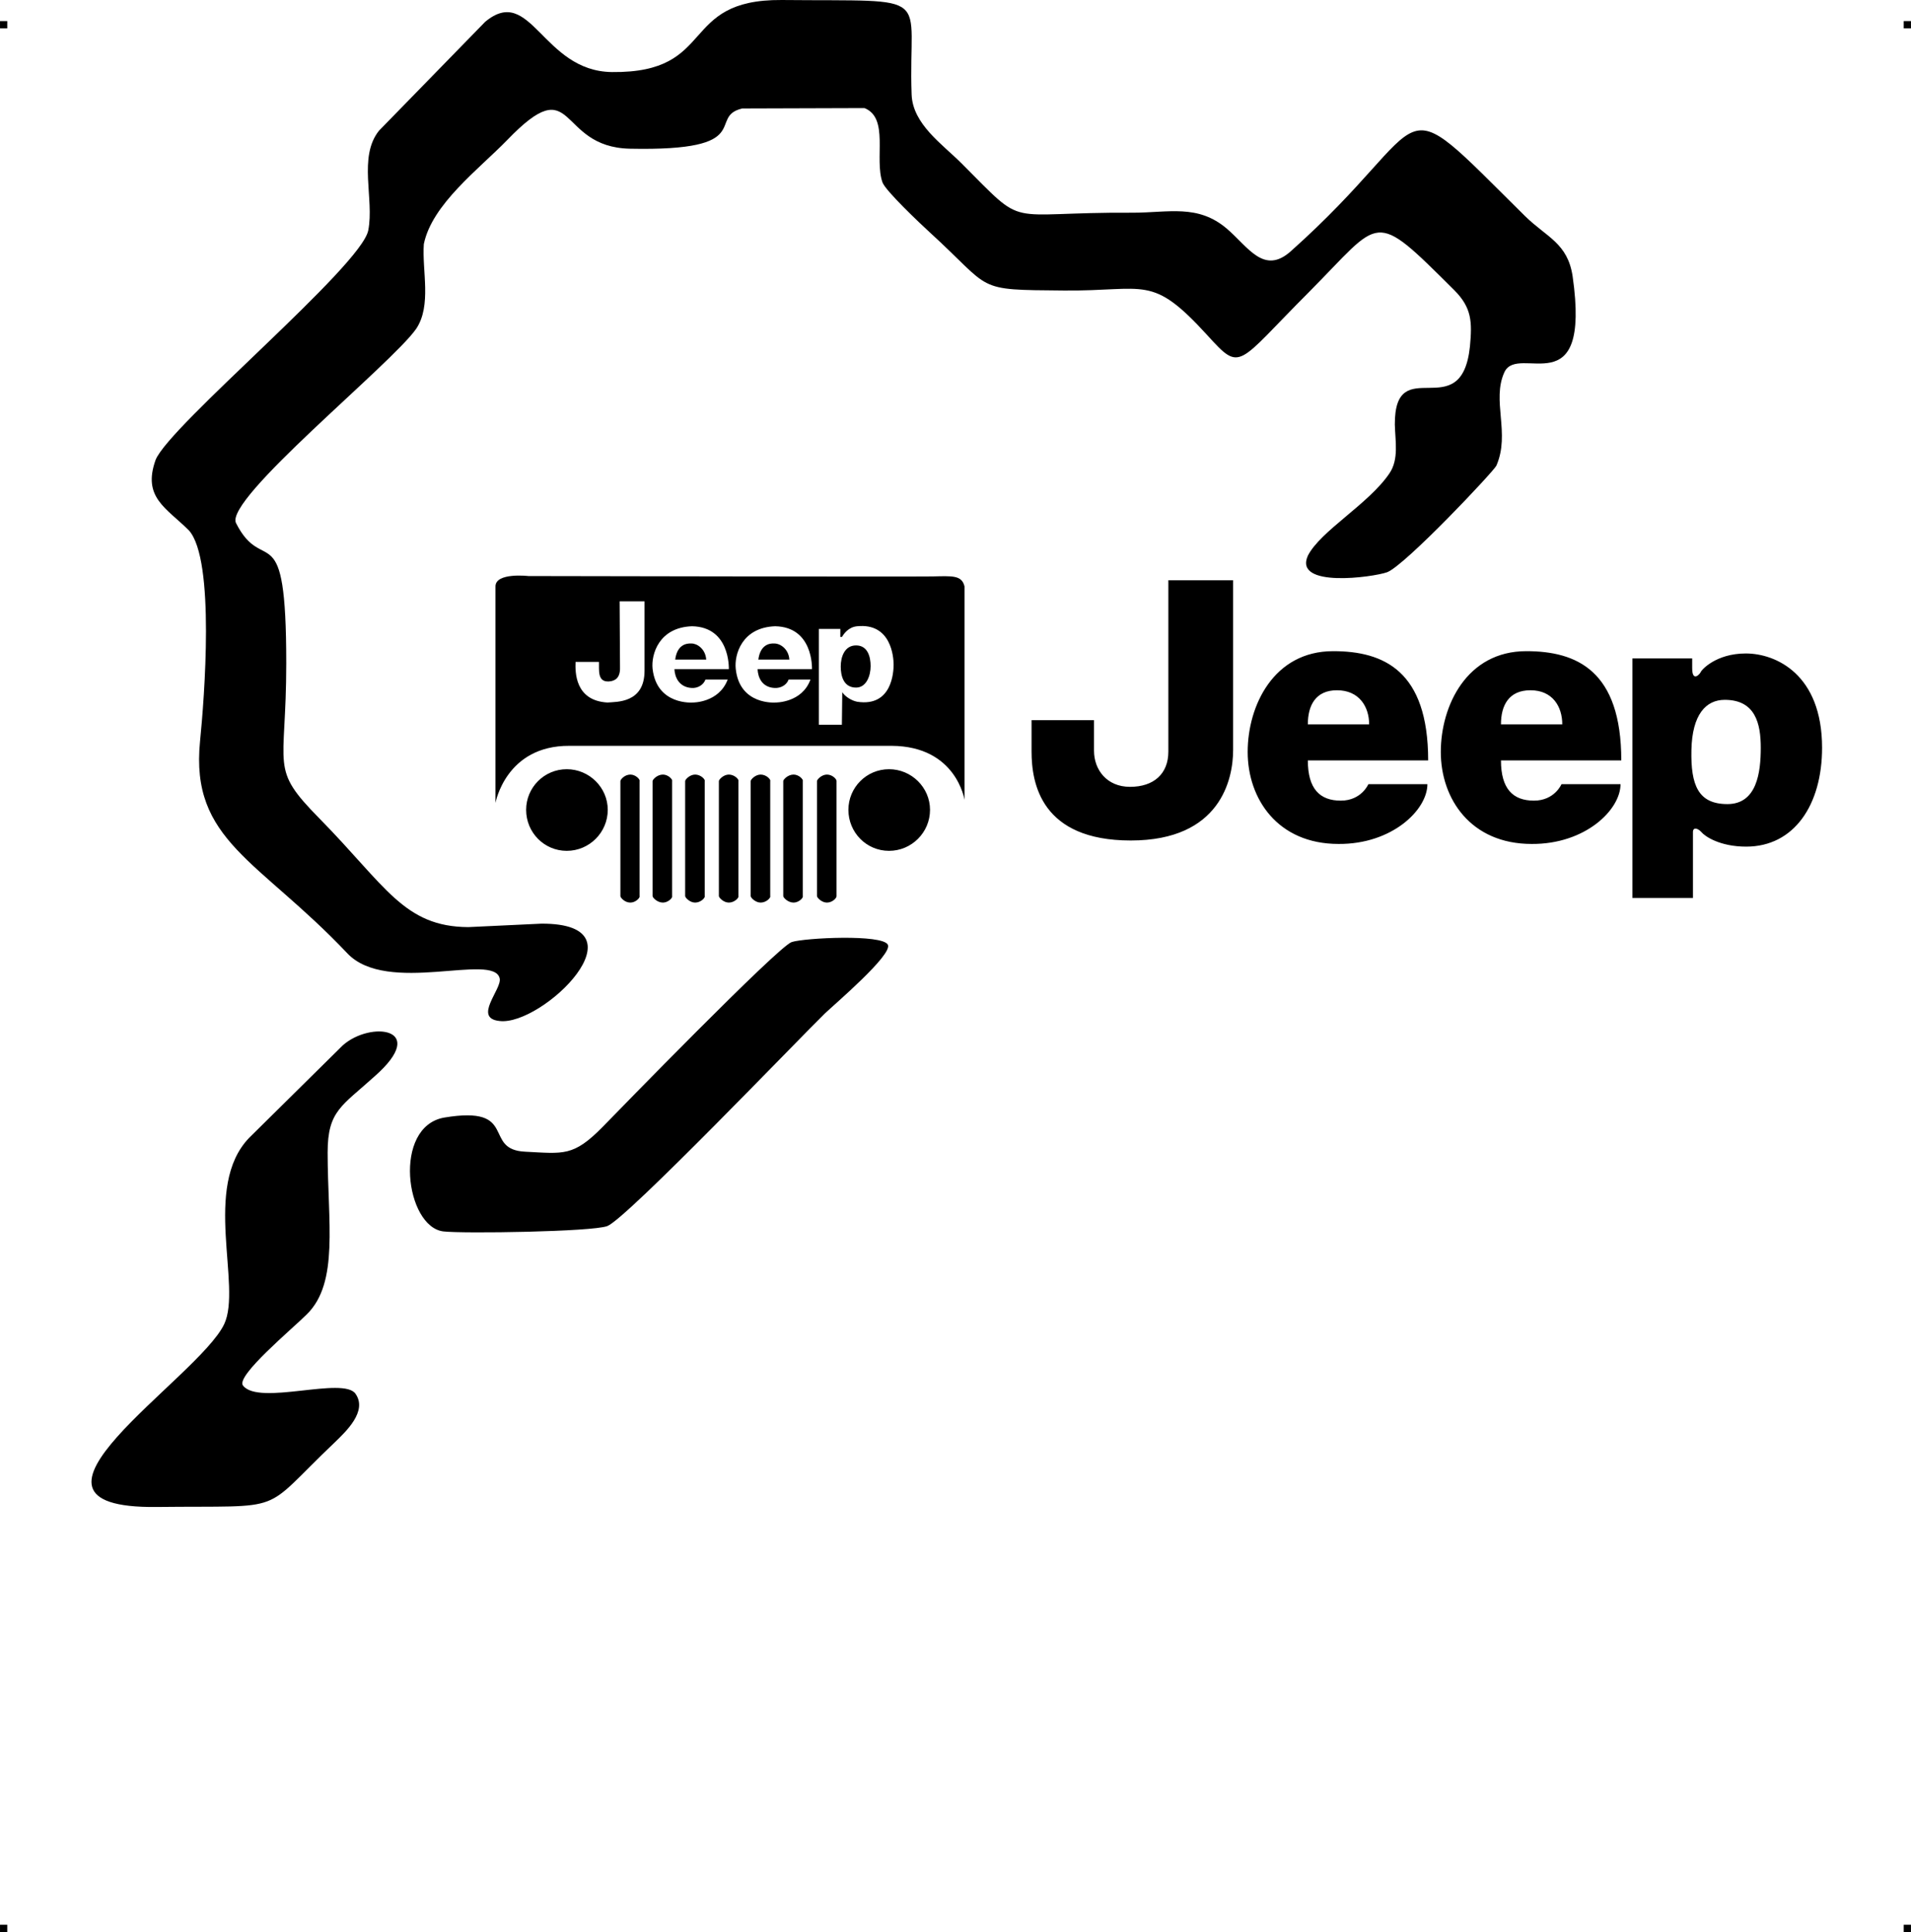
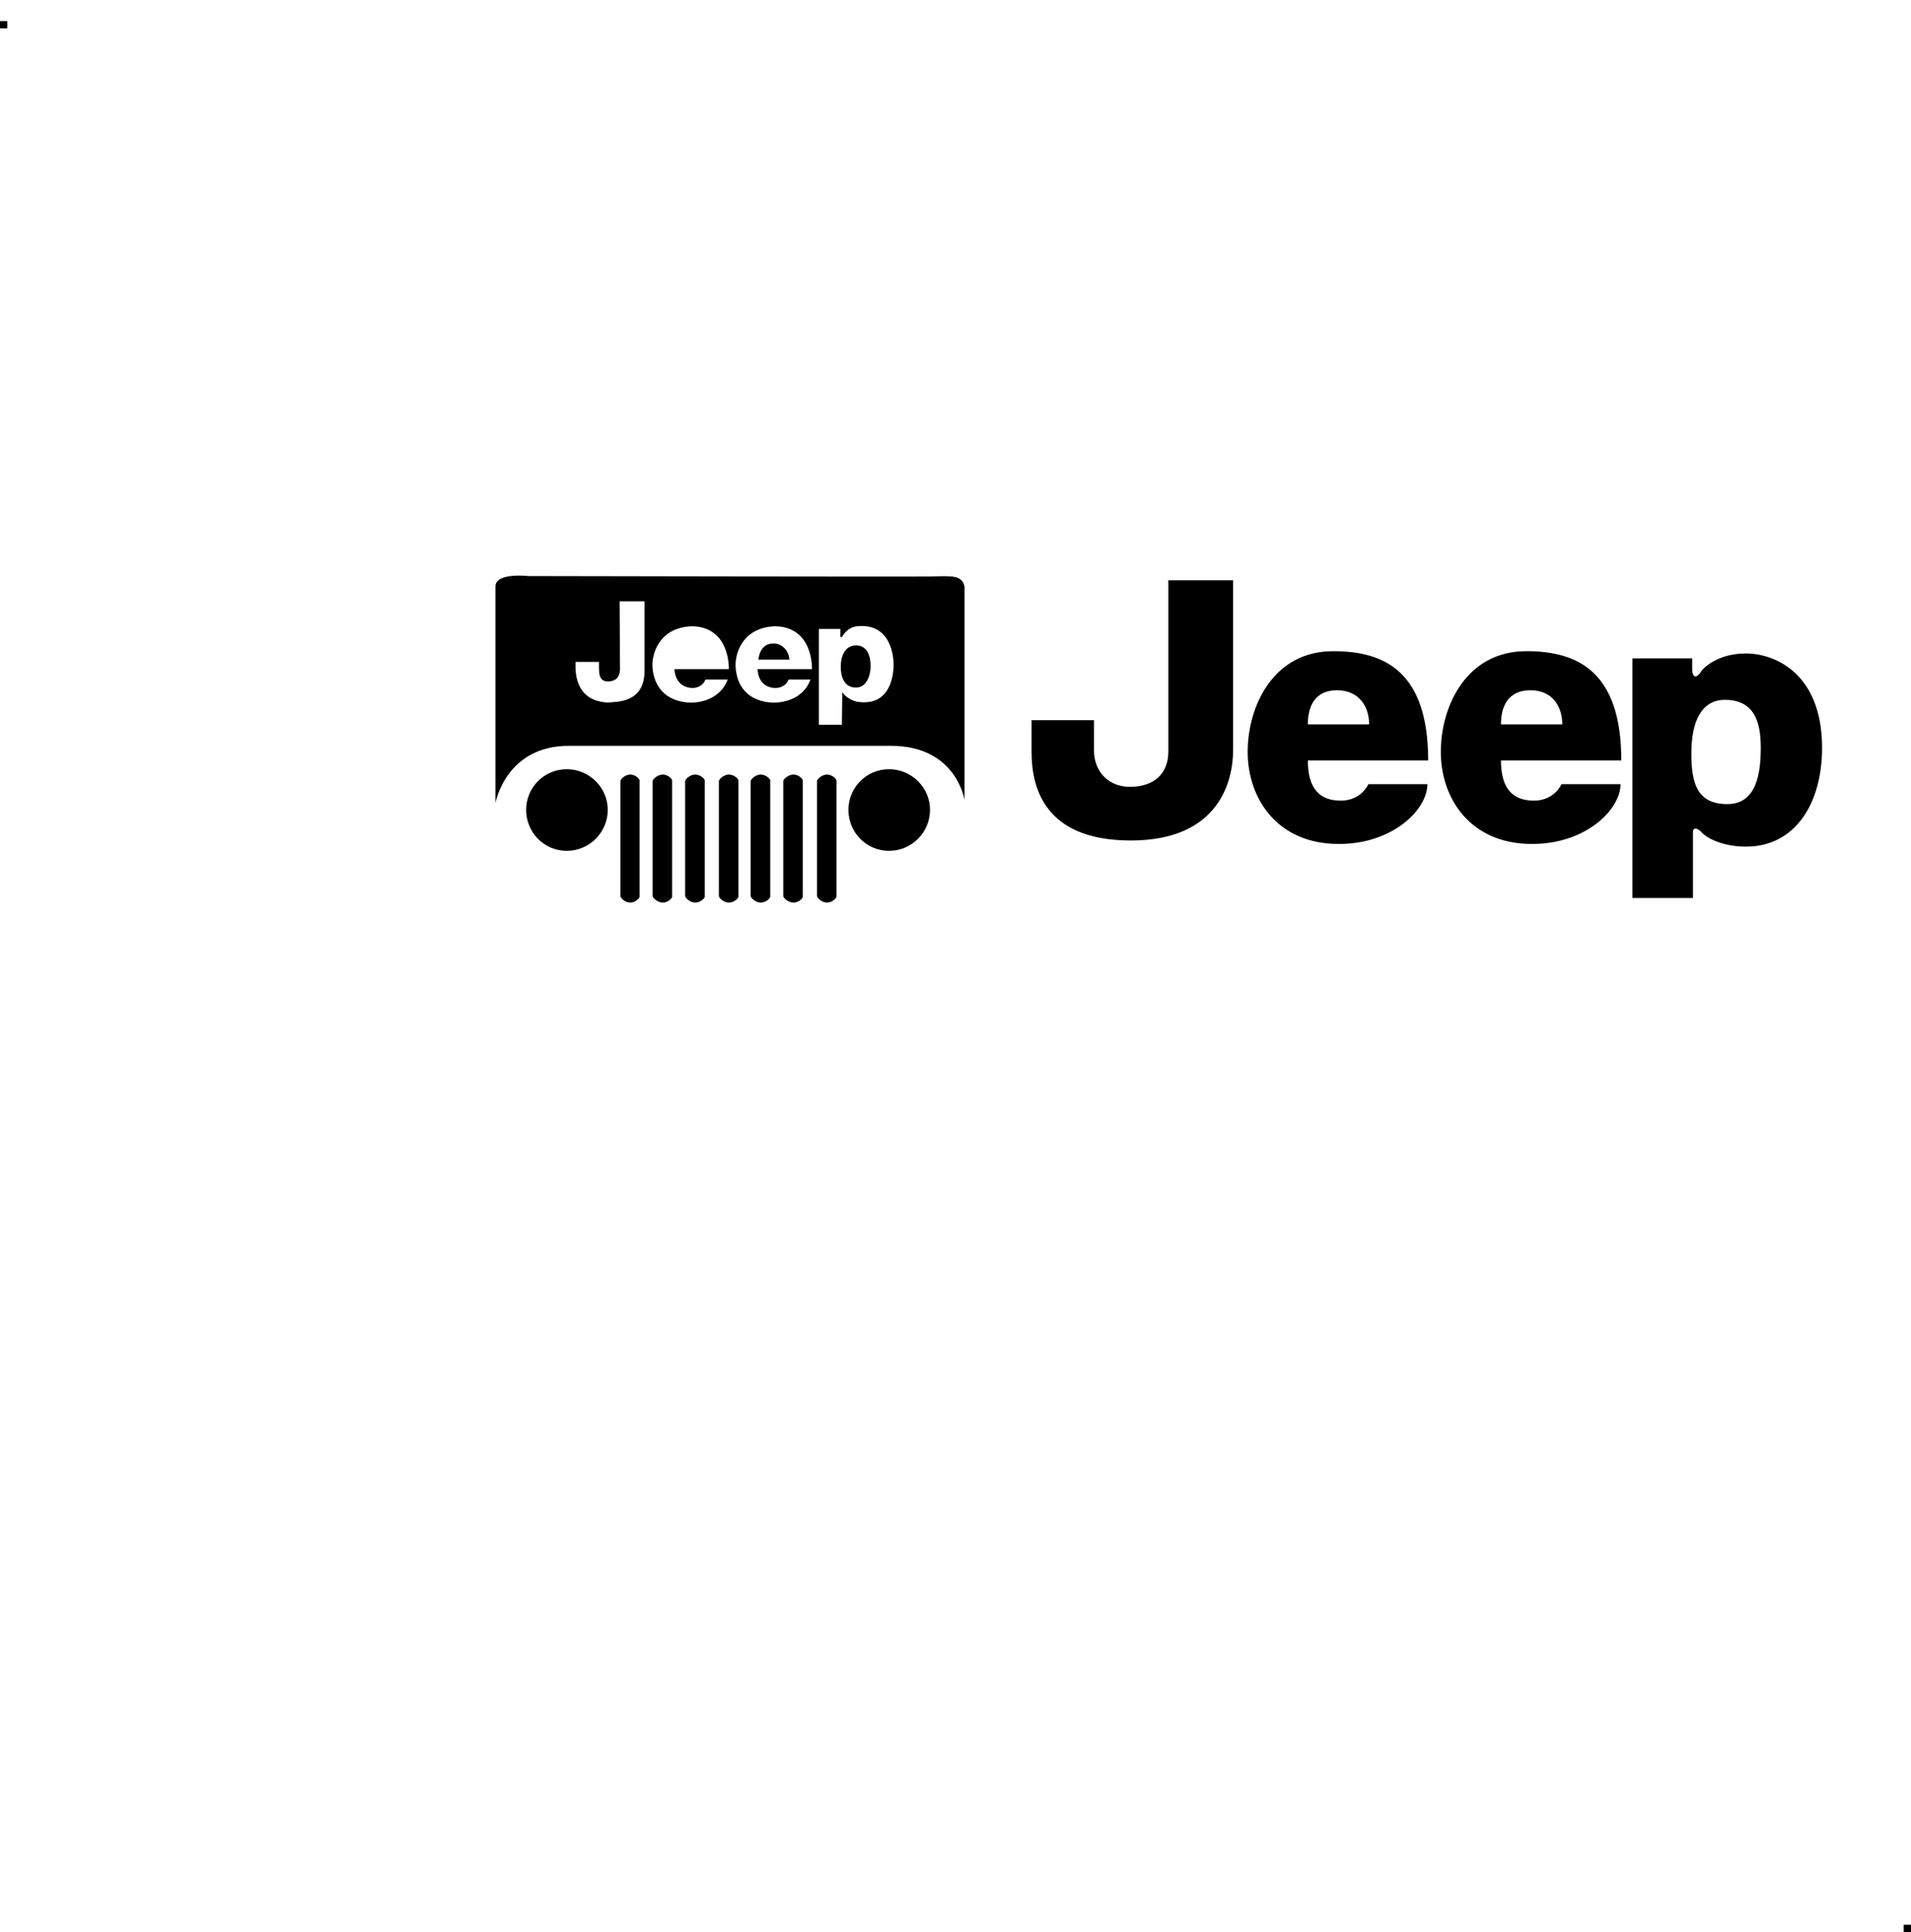
<svg xmlns="http://www.w3.org/2000/svg" xml:space="preserve" width="4.994in" height="5.048in" version="1.1" style="shape-rendering:geometricPrecision; text-rendering:geometricPrecision; image-rendering:optimizeQuality; fill-rule:evenodd; clip-rule:evenodd" viewBox="0 0 4987 5041">
  <g id="Layer_x0020_1">
    <g id="_622004064">
      <rect class="fil0" y="55" width="18.947" height="19.054" />
-       <rect class="fil0" x="4968" y="55" width="18.947" height="19.054" />
-       <rect class="fil0" y="5022" width="18.947" height="19.054" />
      <rect class="fil0" x="4968" y="5022" width="18.947" height="19.054" />
    </g>
    <g id="_622009664">
-       <path class="fil1" d="M3049 1514l169 0c0,0 0,367 0,443 0,76 -33,236 -267,236 -234,0 -259,-149 -259,-232l0 -82 163 0c0,0 0,31 0,80 0,49 33,94 94,94 62,0 100,-34 100,-92 0,-59 0,-447 0,-447zm-616 -10c-50,1 -1054,-1 -1054,-1 0,0 -86,-10 -86,27 0,37 0,565 0,565 0,0 27,-150 193,-149 190,0 642,0 841,0 169,1 190,141 190,141 0,0 0,-528 0,-557 -7,-30 -33,-27 -84,-26zm-113 503c-59,0 -106,48 -106,106 0,59 47,107 106,107 59,0 107,-48 107,-107 0,-58 -48,-106 -107,-106zm-162 14c-14,0 -26,13 -26,17l0 300c0,4 12,17 26,17 15,0 26,-13 25,-17l0 -300c1,-4 -10,-17 -25,-17zm-87 0c-15,0 -27,13 -27,17l0 300c0,4 12,17 27,17 14,0 26,-13 24,-17l0 -300c2,-4 -10,-17 -24,-17zm-86 0c-14,0 -26,13 -26,17l0 300c0,4 12,17 26,17 15,0 27,-13 25,-17l0 -300c2,-4 -10,-17 -25,-17zm-83 0c-14,0 -26,13 -26,17l0 300c0,4 12,17 26,17 15,0 27,-13 25,-17l0 -300c2,-4 -10,-17 -25,-17zm-88 0c-14,0 -26,13 -26,17l0 300c0,4 12,17 26,17 15,0 27,-13 25,-17l0 -300c2,-4 -10,-17 -25,-17zm-84 0c-15,0 -27,13 -27,17l0 300c0,4 12,17 27,17 14,0 26,-13 24,-17l0 -300c2,-4 -10,-17 -24,-17zm-85 0c-15,0 -26,13 -26,17l0 300c0,4 11,17 26,17 14,0 26,-13 24,-17l0 -300c2,-4 -10,-17 -24,-17zm-166 -14c-59,0 -106,48 -106,106 0,59 47,107 106,107 59,0 107,-48 107,-107 0,-58 -48,-106 -107,-106zm755 -323c-30,0 -40,30 -40,55 0,24 7,55 40,55 27,0 38,-31 38,-56 0,-25 -8,-54 -38,-54zm-213 -5c-14,-1 -37,4 -42,42 5,0 81,0 81,0 -2,-28 -24,-42 -39,-42zm-216 0c-15,-1 -38,4 -43,42 5,0 81,0 81,0 -2,-28 -24,-42 -38,-42zm-123 71l0 0c0,85 -73,81 -97,83 -85,-5 -84,-80 -83,-106l61 0c1,20 -5,53 26,51 17,-1 29,-10 29,-34l-1 -175 65 0c0,0 0,95 0,181zm220 -4l0 0 -142 0c1,21 12,47 45,49 16,1 31,-8 36,-22l58 0c-23,61 -91,60 -91,60 0,0 -94,8 -105,-88 -4,-37 16,-108 103,-111 99,2 96,108 96,112zm217 0l0 0 -142 0c1,21 11,47 44,49 17,1 32,-8 37,-22l57 0c-22,61 -91,60 -91,60 0,0 -94,8 -104,-88 -4,-37 16,-108 103,-111 99,2 96,108 96,112zm118 85l0 0c-16,-3 -33,-15 -39,-25l-1 85 -60 0 0 -250 56 0 0 21c2,0 3,0 4,0 5,-8 17,-26 40,-28 89,-9 95,81 95,100 0,19 -4,111 -95,97zm2023 512l0 -625 156 0c0,0 0,9 0,25 0,38 20,16 22,11 2,-6 40,-49 118,-49 78,0 199,54 199,246 0,149 -73,258 -198,258 -69,0 -108,-27 -117,-38 -10,-11 -22,-13 -22,0 0,12 0,172 0,172l-158 0zm154 -386c-2,92 18,141 94,141 77,0 87,-83 87,-147 0,-63 -14,-125 -94,-125 -49,0 -85,38 -87,131zm-431 -258c132,0 248,51 248,285l-314 0c0,74 31,105 86,105 54,0 72,-43 72,-43l154 0c0,67 -92,157 -232,156 -159,0 -237,-118 -237,-240 0,-121 68,-263 223,-263zm94 191c0,-46 -25,-89 -83,-89 -57,0 -77,40 -77,89l160 0zm-598 -191c132,0 248,51 248,285l-314 0c0,74 31,105 86,105 54,0 72,-43 72,-43l154 0c0,67 -92,157 -232,156 -159,0 -237,-118 -237,-240 0,-121 68,-263 223,-263zm94 191c0,-46 -26,-89 -84,-89 -56,0 -76,40 -76,89l160 0z" />
-       <path class="fil1" d="M1222 2419c-168,-1 -215,-107 -388,-283 -132,-134 -87,-126 -87,-405 0,-397 -59,-224 -131,-366 -32,-62 406,-415 470,-507 41,-61 15,-152 20,-221 21,-104 144,-196 217,-271 182,-189 127,18 321,22 334,7 200,-83 293,-105l319 -1c65,26 25,132 47,194 8,22 99,108 122,129 169,154 114,151 352,153 215,2 227,-44 374,117 89,98 75,77 265,-113 192,-193 164,-219 379,-5 46,46 47,83 41,147 -22,210 -197,10 -196,204 1,43 11,90 -14,127 -54,80 -180,150 -213,215 -38,85 171,56 207,43 47,-18 278,-263 285,-278 37,-85 -13,-170 21,-244 36,-77 227,93 178,-250 -13,-87 -68,-102 -124,-157 -361,-357 -219,-258 -612,92 -70,62 -111,-12 -166,-59 -76,-65 -152,-42 -246,-42 -344,-2 -272,46 -447,-129 -50,-50 -127,-102 -130,-179 -10,-272 69,-243 -339,-247 -271,-2 -167,191 -443,188 -182,-2 -211,-231 -331,-131l-277 284c-55,69 -12,178 -28,260 -18,94 -519,509 -555,599 -35,98 28,125 87,184 69,77 40,440 29,550 -26,260 153,309 384,553 104,111 383,-3 398,66 6,28 -71,104 0,111 111,13 388,-255 109,-254l-191 9zm350 522c-76,77 -101,69 -201,64 -114,-5 -15,-122 -212,-89 -135,24 -101,285 -2,297 52,6 389,1 428,-14 52,-21 502,-491 568,-555 24,-23 177,-153 164,-179 -14,-28 -217,-18 -251,-7 -36,12 -457,445 -494,483zm-594 -133c144,-127 -12,-145 -84,-80l-244 241c-123,128 -18,387 -65,486 -68,143 -618,482 -176,477 349,-4 265,21 465,-169 30,-29 85,-81 54,-126 -31,-47 -253,32 -294,-22 -19,-25 129,-148 167,-186 84,-83 54,-240 54,-422 0,-109 37,-121 123,-199z" />
+       <path class="fil1" d="M3049 1514l169 0c0,0 0,367 0,443 0,76 -33,236 -267,236 -234,0 -259,-149 -259,-232l0 -82 163 0c0,0 0,31 0,80 0,49 33,94 94,94 62,0 100,-34 100,-92 0,-59 0,-447 0,-447zm-616 -10c-50,1 -1054,-1 -1054,-1 0,0 -86,-10 -86,27 0,37 0,565 0,565 0,0 27,-150 193,-149 190,0 642,0 841,0 169,1 190,141 190,141 0,0 0,-528 0,-557 -7,-30 -33,-27 -84,-26zm-113 503c-59,0 -106,48 -106,106 0,59 47,107 106,107 59,0 107,-48 107,-107 0,-58 -48,-106 -107,-106zm-162 14c-14,0 -26,13 -26,17l0 300c0,4 12,17 26,17 15,0 26,-13 25,-17l0 -300c1,-4 -10,-17 -25,-17zm-87 0c-15,0 -27,13 -27,17l0 300c0,4 12,17 27,17 14,0 26,-13 24,-17l0 -300c2,-4 -10,-17 -24,-17zm-86 0c-14,0 -26,13 -26,17l0 300c0,4 12,17 26,17 15,0 27,-13 25,-17l0 -300c2,-4 -10,-17 -25,-17zm-83 0c-14,0 -26,13 -26,17l0 300c0,4 12,17 26,17 15,0 27,-13 25,-17l0 -300c2,-4 -10,-17 -25,-17zm-88 0c-14,0 -26,13 -26,17l0 300c0,4 12,17 26,17 15,0 27,-13 25,-17l0 -300c2,-4 -10,-17 -25,-17zm-84 0c-15,0 -27,13 -27,17l0 300c0,4 12,17 27,17 14,0 26,-13 24,-17l0 -300c2,-4 -10,-17 -24,-17zm-85 0c-15,0 -26,13 -26,17l0 300c0,4 11,17 26,17 14,0 26,-13 24,-17l0 -300c2,-4 -10,-17 -24,-17zm-166 -14c-59,0 -106,48 -106,106 0,59 47,107 106,107 59,0 107,-48 107,-107 0,-58 -48,-106 -107,-106zm755 -323c-30,0 -40,30 -40,55 0,24 7,55 40,55 27,0 38,-31 38,-56 0,-25 -8,-54 -38,-54zm-213 -5c-14,-1 -37,4 -42,42 5,0 81,0 81,0 -2,-28 -24,-42 -39,-42zm-216 0zm-123 71l0 0c0,85 -73,81 -97,83 -85,-5 -84,-80 -83,-106l61 0c1,20 -5,53 26,51 17,-1 29,-10 29,-34l-1 -175 65 0c0,0 0,95 0,181zm220 -4l0 0 -142 0c1,21 12,47 45,49 16,1 31,-8 36,-22l58 0c-23,61 -91,60 -91,60 0,0 -94,8 -105,-88 -4,-37 16,-108 103,-111 99,2 96,108 96,112zm217 0l0 0 -142 0c1,21 11,47 44,49 17,1 32,-8 37,-22l57 0c-22,61 -91,60 -91,60 0,0 -94,8 -104,-88 -4,-37 16,-108 103,-111 99,2 96,108 96,112zm118 85l0 0c-16,-3 -33,-15 -39,-25l-1 85 -60 0 0 -250 56 0 0 21c2,0 3,0 4,0 5,-8 17,-26 40,-28 89,-9 95,81 95,100 0,19 -4,111 -95,97zm2023 512l0 -625 156 0c0,0 0,9 0,25 0,38 20,16 22,11 2,-6 40,-49 118,-49 78,0 199,54 199,246 0,149 -73,258 -198,258 -69,0 -108,-27 -117,-38 -10,-11 -22,-13 -22,0 0,12 0,172 0,172l-158 0zm154 -386c-2,92 18,141 94,141 77,0 87,-83 87,-147 0,-63 -14,-125 -94,-125 -49,0 -85,38 -87,131zm-431 -258c132,0 248,51 248,285l-314 0c0,74 31,105 86,105 54,0 72,-43 72,-43l154 0c0,67 -92,157 -232,156 -159,0 -237,-118 -237,-240 0,-121 68,-263 223,-263zm94 191c0,-46 -25,-89 -83,-89 -57,0 -77,40 -77,89l160 0zm-598 -191c132,0 248,51 248,285l-314 0c0,74 31,105 86,105 54,0 72,-43 72,-43l154 0c0,67 -92,157 -232,156 -159,0 -237,-118 -237,-240 0,-121 68,-263 223,-263zm94 191c0,-46 -26,-89 -84,-89 -56,0 -76,40 -76,89l160 0z" />
    </g>
  </g>
</svg>